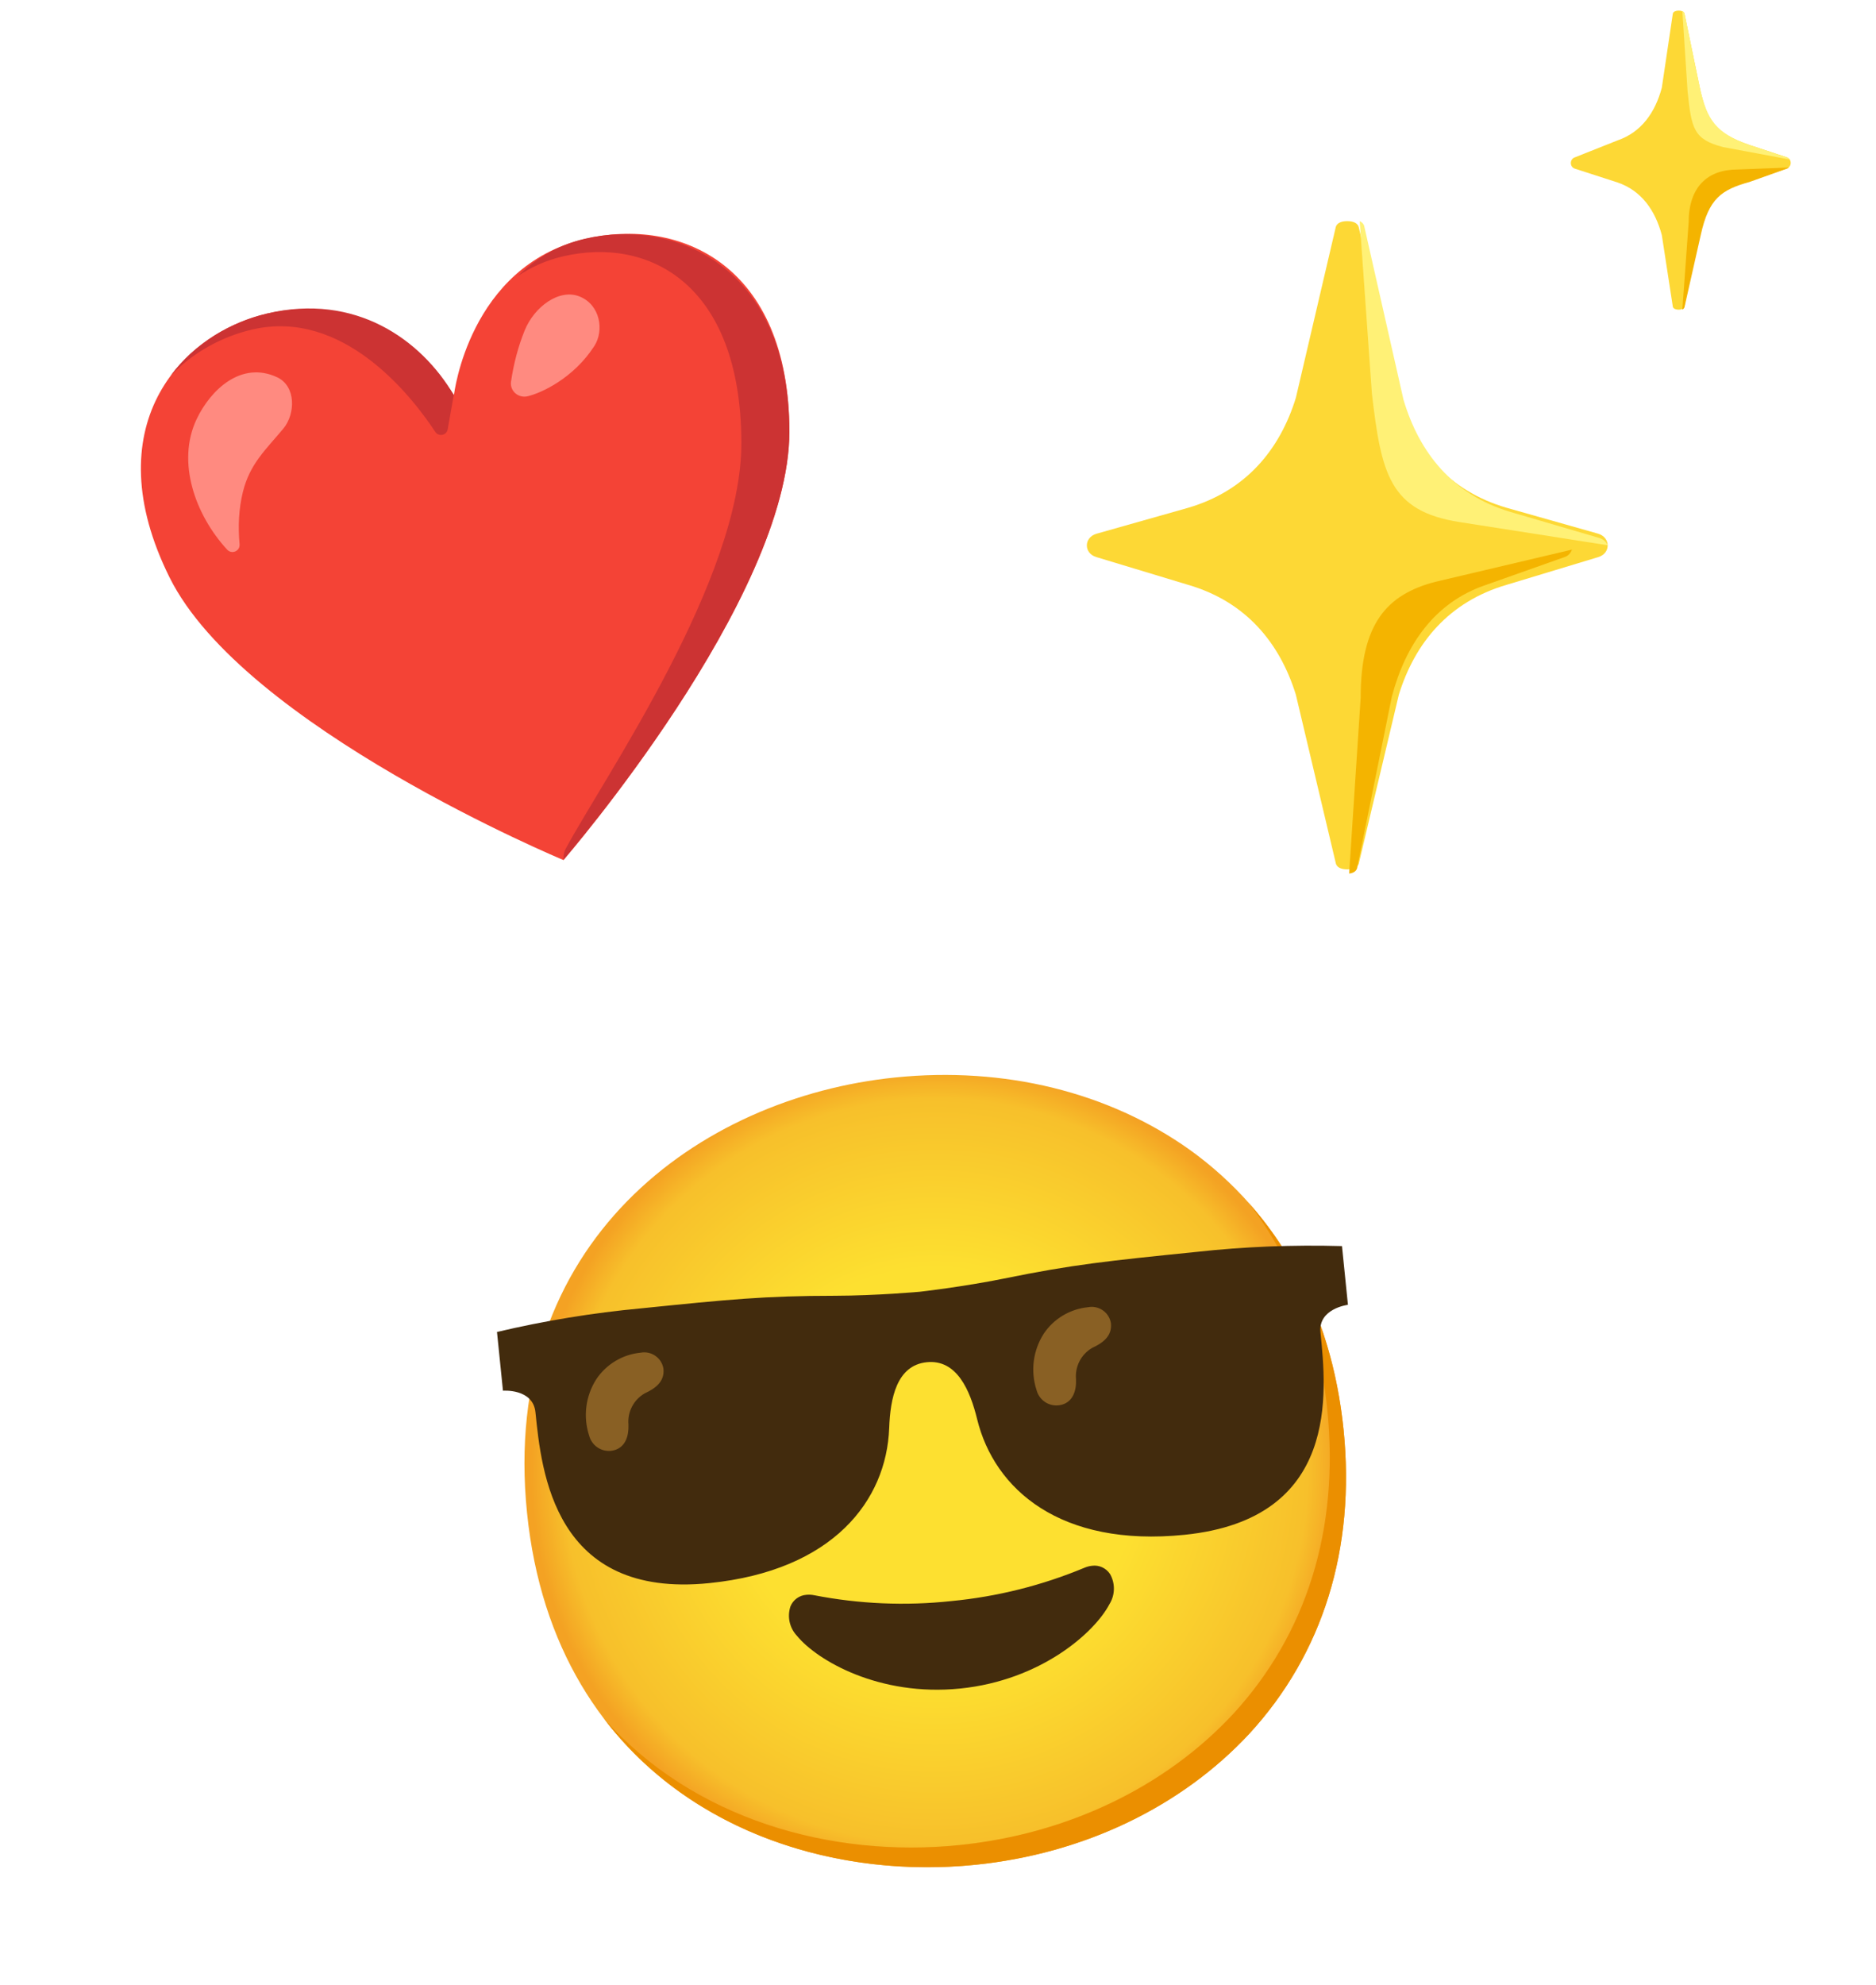
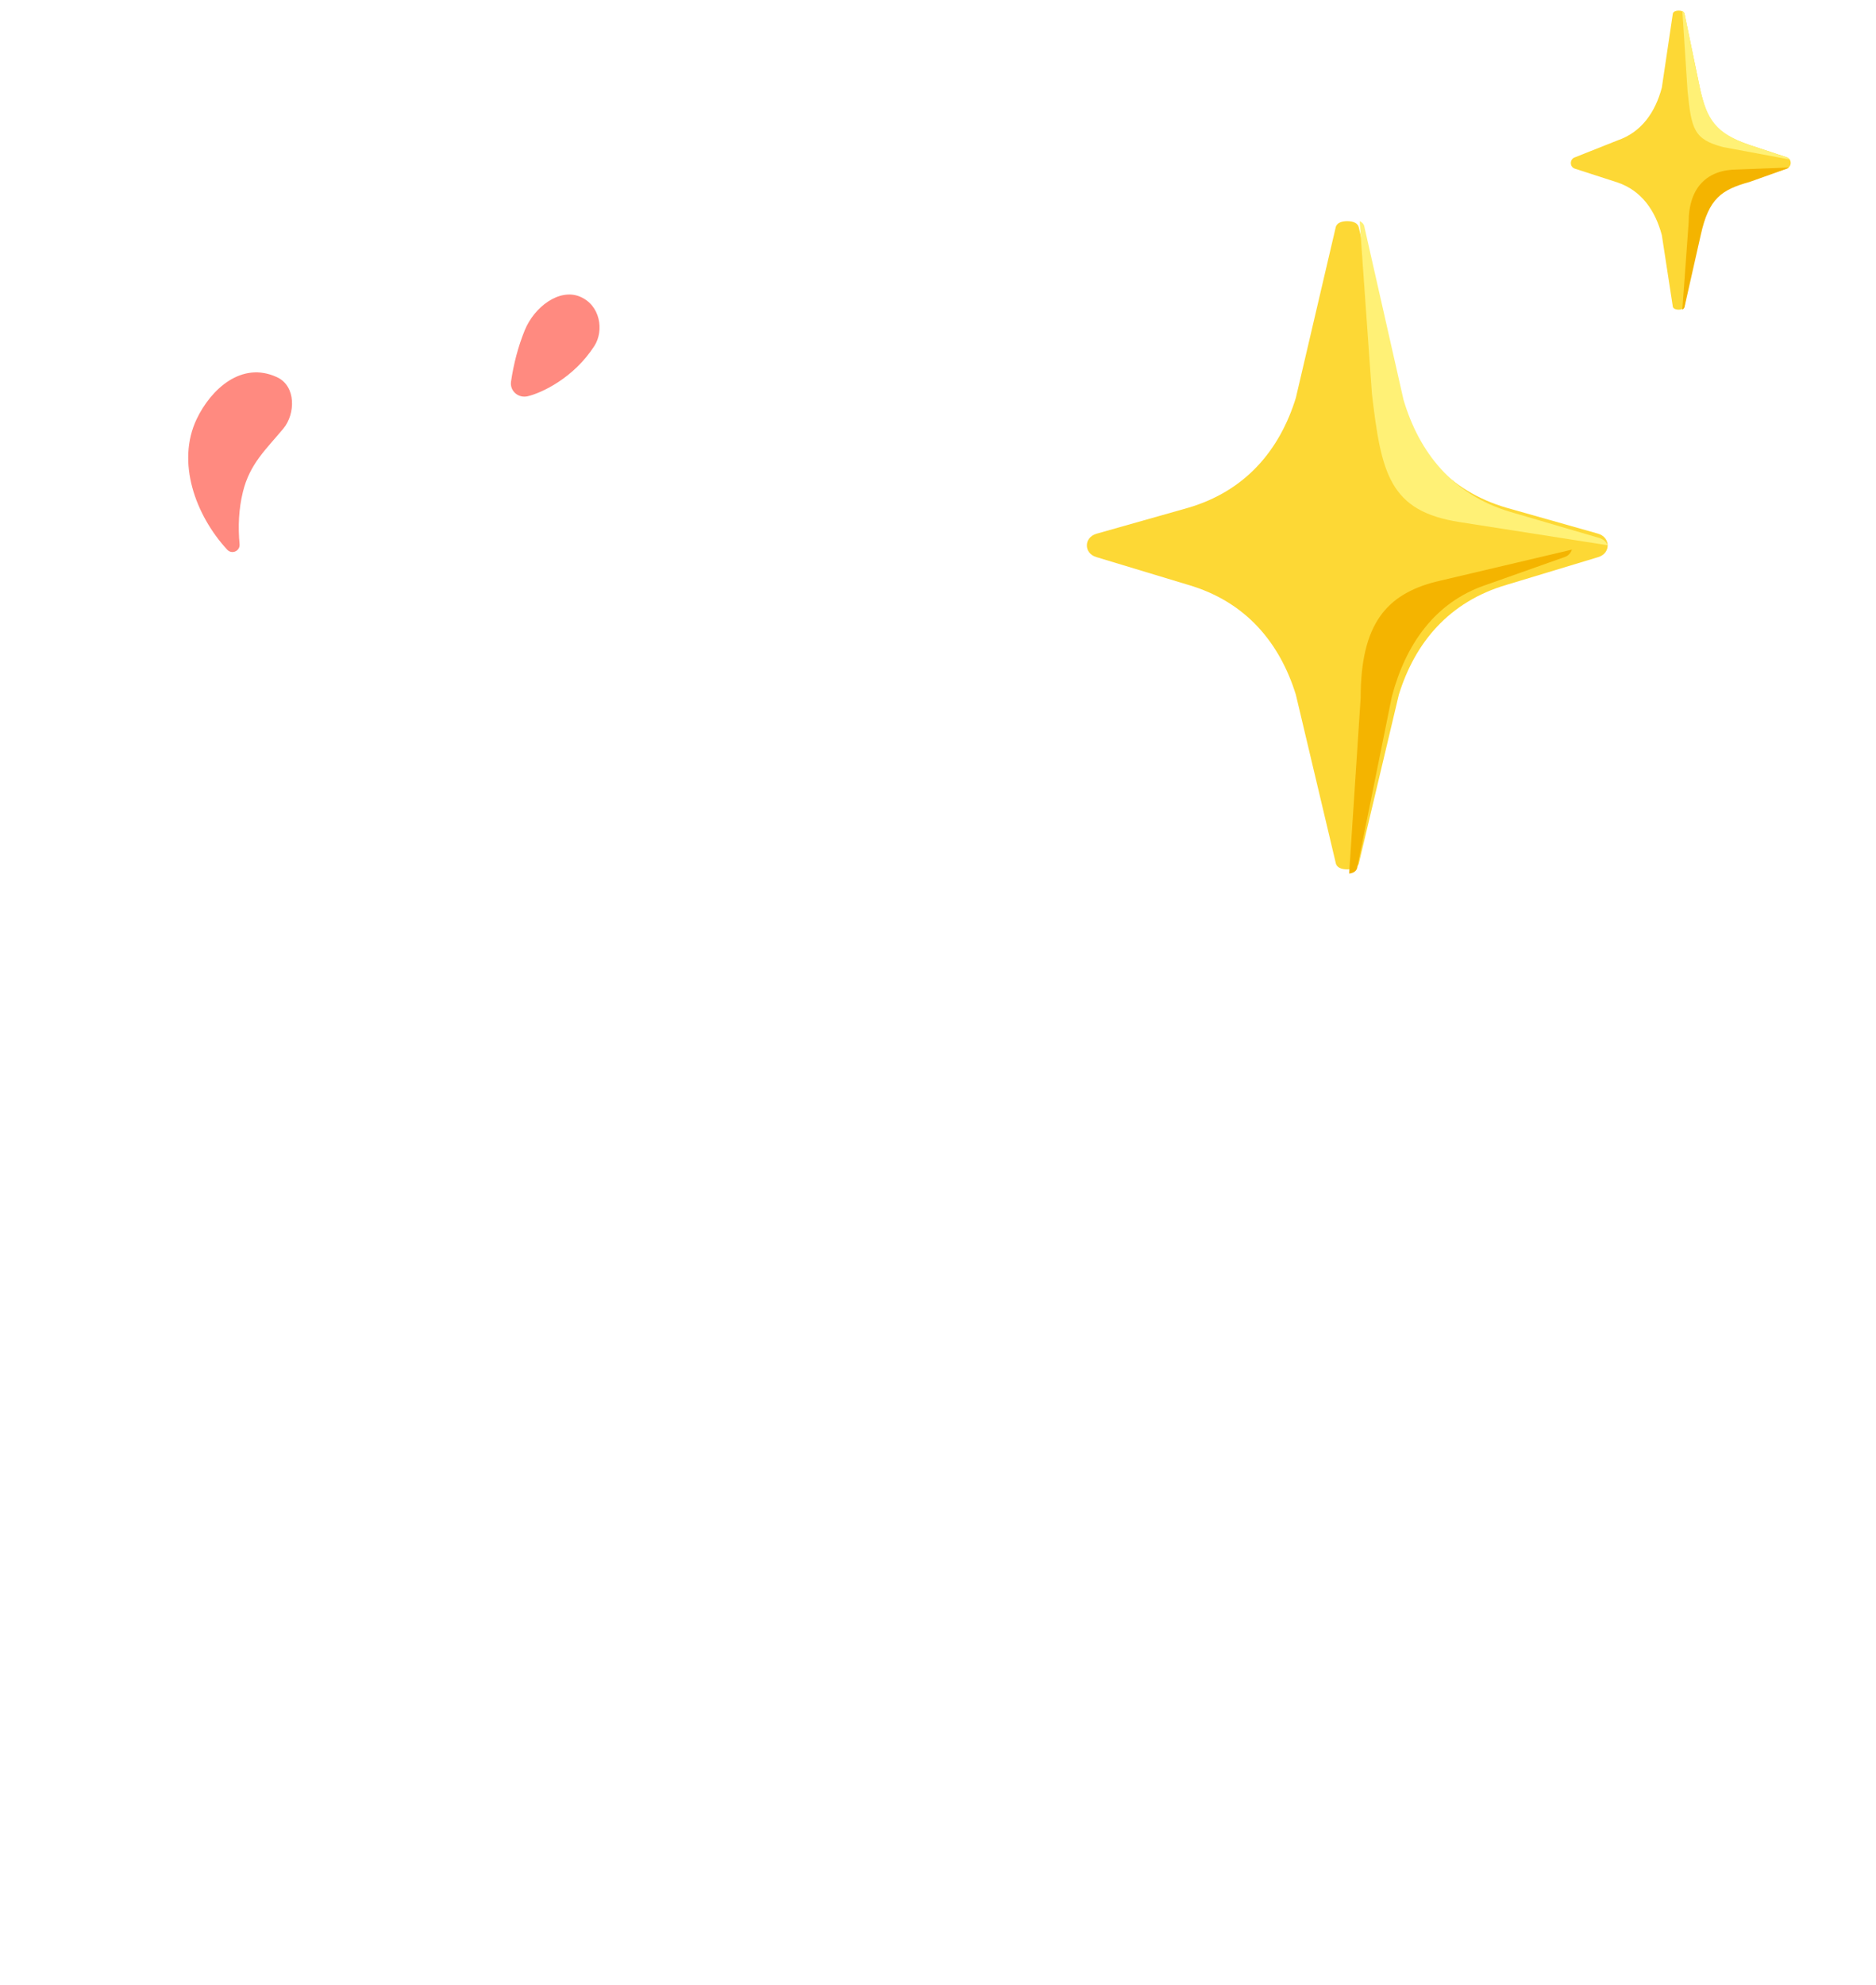
<svg xmlns="http://www.w3.org/2000/svg" width="87" height="92" viewBox="0 0 87 92" fill="none">
  <g clip-path="url(#clip0_7946_12374)">
-     <path d="M27.123 11.076C21.736 12.342 21.052 18.313 21.052 18.313C21.052 18.313 17.805 13.266 12.381 14.541C8.305 15.499 4.416 19.822 7.86 26.759C11.301 33.699 26.131 39.867 26.131 39.867C26.131 39.867 36.615 27.75 36.608 20.002C36.599 12.261 31.525 10.041 27.123 11.076Z" fill="#F44336" />
-     <path d="M11.68 15.278C15.908 14.284 19.075 18.336 20.187 20.02C20.346 20.259 20.713 20.182 20.762 19.901L21.043 18.307C19.514 15.722 16.478 13.569 12.381 14.532C10.686 14.93 9.023 15.912 7.908 17.423C8.95 16.327 10.302 15.602 11.68 15.278ZM27.123 11.068C25.821 11.373 24.811 12.009 24.02 12.795C24.609 12.393 25.295 12.075 26.089 11.888C30.075 10.952 34.35 13.134 34.382 20.497C34.41 26.818 28.046 35.989 26.231 39.346C26.115 39.56 26.13 39.858 26.13 39.858C26.13 39.858 36.614 27.741 36.607 19.994C36.598 12.253 31.196 10.11 27.123 11.068Z" fill="#CC3333" />
    <path d="M9.121 19.424C9.773 18.057 11.195 16.718 12.848 17.485C13.742 17.901 13.699 19.192 13.144 19.862C12.333 20.839 11.585 21.493 11.264 22.804C11.07 23.591 11.035 24.412 11.11 25.223C11.14 25.543 10.751 25.715 10.534 25.477C9.061 23.881 8.171 21.419 9.121 19.424ZM24.471 18.368C24.039 18.47 23.633 18.122 23.7 17.683C23.818 16.872 24.029 16.064 24.332 15.316C24.782 14.215 25.937 13.363 26.88 13.744C27.849 14.136 28.017 15.33 27.566 16.033C26.598 17.541 25.092 18.222 24.471 18.368Z" fill="#FF8A80" />
  </g>
  <g clip-path="url(#clip1_7946_12374)">
-     <path d="M45.228 86.44C36.12 87.365 25.714 82.651 24.44 70.115C23.166 57.58 32.412 50.869 41.52 49.944C46.58 49.429 51.417 50.62 55.186 53.304C59.278 56.253 61.747 60.751 62.308 66.268C62.868 71.785 61.351 76.655 57.935 80.367C54.783 83.754 50.255 85.929 45.228 86.44Z" fill="url(#paint0_radial_7946_12374)" />
    <path d="M57.905 55.755C59.93 58.386 61.177 61.636 61.555 65.355C62.116 70.871 60.599 75.742 57.183 79.453C54.031 82.841 49.503 85.016 44.475 85.526C38.58 86.126 32.153 84.354 27.986 79.636C32.085 85.044 38.967 87.076 45.228 86.439C50.255 85.929 54.783 83.754 57.935 80.366C61.351 76.655 62.868 71.784 62.307 66.267C61.885 62.109 60.377 58.528 57.905 55.755Z" fill="#EB8F00" />
    <path d="M44.53 78.269C40.772 78.651 37.89 76.965 36.959 75.826C36.791 75.647 36.674 75.427 36.62 75.187C36.567 74.948 36.58 74.698 36.656 74.465C36.78 74.159 37.066 73.948 37.396 73.925C37.517 73.912 37.64 73.92 37.758 73.944C39.852 74.352 41.996 74.443 44.118 74.215C46.241 74.012 48.325 73.49 50.293 72.67C50.404 72.623 50.523 72.591 50.643 72.579C50.972 72.535 51.294 72.684 51.477 72.959C51.599 73.172 51.661 73.414 51.657 73.659C51.653 73.905 51.583 74.144 51.454 74.353C50.772 75.663 48.287 77.887 44.53 78.269ZM62.511 60.482C62.511 60.482 61.124 60.653 61.237 61.766C61.516 64.515 62.148 70.41 54.934 71.143C49.169 71.729 46.114 69.032 45.317 65.791C44.988 64.443 44.373 63.001 42.98 63.143C41.586 63.285 41.285 64.809 41.236 66.206C41.106 69.54 38.657 72.797 32.892 73.383C25.691 74.115 25.111 68.214 24.832 65.465C24.719 64.352 23.325 64.464 23.325 64.464L23.048 61.741C25.253 61.221 27.492 60.854 29.748 60.645C33.822 60.231 35.444 60.066 38.719 60.063C40.654 60.058 42.658 59.877 42.658 59.877C42.658 59.877 44.647 59.652 46.553 59.267C49.762 58.611 51.384 58.447 55.458 58.033C57.709 57.784 59.972 57.696 62.235 57.76L62.511 60.482Z" fill="#422B0D" />
    <path d="M29.145 66.037C29.165 66.563 29.006 67.067 28.503 67.217C28.445 67.233 28.39 67.245 28.332 67.251C28.108 67.273 27.884 67.215 27.7 67.087C27.515 66.959 27.382 66.769 27.324 66.552C27.033 65.671 27.156 64.706 27.657 63.926C27.887 63.584 28.189 63.296 28.543 63.085C28.897 62.873 29.293 62.742 29.703 62.702C30.192 62.607 30.666 62.925 30.762 63.413C30.763 63.422 30.767 63.432 30.768 63.445C30.831 64.059 30.367 64.37 29.895 64.589C29.384 64.885 29.092 65.449 29.145 66.037ZM49.9 63.929C49.924 64.454 49.761 64.959 49.262 65.108C49.14 65.144 49.012 65.156 48.886 65.142C48.76 65.128 48.638 65.088 48.527 65.027C48.416 64.965 48.319 64.881 48.241 64.781C48.163 64.681 48.106 64.567 48.073 64.444C47.782 63.563 47.905 62.598 48.406 61.818C48.636 61.475 48.939 61.188 49.294 60.976C49.648 60.765 50.045 60.634 50.455 60.594C50.944 60.498 51.418 60.816 51.514 61.304C51.515 61.314 51.519 61.324 51.52 61.337C51.583 61.95 51.119 62.261 50.647 62.481C50.398 62.626 50.195 62.84 50.063 63.096C49.931 63.352 49.874 63.641 49.9 63.929Z" fill="#896024" />
  </g>
  <path d="M74.1 24.734L69.88 23.54C67.179 22.759 65.601 20.845 64.861 18.439L63.008 10.515C62.959 10.359 62.786 10.25 62.478 10.25C62.17 10.25 61.997 10.359 61.949 10.515L60.095 18.444C59.35 20.85 57.772 22.764 55.076 23.545L50.856 24.739C50.256 24.909 50.251 25.648 50.845 25.823L55.092 27.107C57.783 27.888 59.35 29.802 60.095 32.199L61.954 40.037C62.002 40.194 62.17 40.298 62.483 40.298C62.797 40.298 62.964 40.189 63.013 40.037L64.872 32.199C65.617 29.802 67.184 27.893 69.875 27.107L74.122 25.823C74.71 25.643 74.7 24.904 74.1 24.734Z" fill="#FDD835" />
  <path d="M74.556 25.274C74.524 25.194 74.472 25.122 74.403 25.064C74.335 25.005 74.253 24.962 74.164 24.936L70.018 23.721C67.365 22.926 65.815 20.978 65.088 18.529L63.262 10.462C63.235 10.37 63.161 10.298 63.055 10.25L63.623 18.254C64.058 21.952 64.435 23.692 67.683 24.199C70.47 24.637 73.697 25.139 74.556 25.274Z" fill="#FFF176" />
  <path d="M72.899 25.477L66.564 26.97C64.332 27.552 63.101 28.882 63.101 32.35L62.567 40.492C62.783 40.468 62.9 40.372 62.937 40.237L64.547 32.288C65.192 29.857 66.549 27.921 68.88 27.124L72.558 25.822C72.735 25.765 72.843 25.63 72.899 25.477Z" fill="#F4B400" />
  <path d="M81.137 6.721C79.337 6.111 79.175 5.423 78.87 4.267L78.117 0.624C78.073 0.448 77.626 0.448 77.579 0.624L77.068 4.061C76.763 5.213 76.116 6.132 75.011 6.509L73.034 7.294C72.789 7.376 72.786 7.731 73.028 7.816L75.017 8.459C76.119 8.835 76.763 9.751 77.068 10.901L77.579 14.225C77.626 14.398 78.07 14.398 78.114 14.225L78.714 10.91C79.018 9.751 79.482 8.832 80.98 8.456L82.862 7.81C83.108 7.725 83.105 7.37 82.859 7.288L81.137 6.721Z" fill="#FDD835" />
  <path d="M78.262 4.234C78.445 5.975 78.54 6.461 79.914 6.819L82.996 7.392C82.962 7.346 82.916 7.312 82.863 7.295L81.137 6.725C79.559 6.17 79.157 5.536 78.829 4.058L78.12 0.631C78.114 0.605 78.102 0.58 78.084 0.56C78.067 0.54 78.044 0.525 78.019 0.516L78.262 4.234Z" fill="#FFF176" />
  <path d="M78.312 10.31C78.312 8.666 79.187 7.857 80.579 7.857L82.957 7.766C82.928 7.808 82.771 7.851 82.715 7.872L81.14 8.433C79.822 8.797 79.246 9.206 78.874 10.887L78.12 14.229C78.105 14.29 78.067 14.329 78.019 14.348L78.312 10.31Z" fill="#F4B400" />
  <defs>
    <radialGradient id="paint0_radial_7946_12374" cx="0" cy="0" r="1" gradientUnits="userSpaceOnUse" gradientTransform="translate(43.374 68.192) rotate(-5.802) scale(18.69 18.69)">
      <stop offset="0.5" stop-color="#FDE030" />
      <stop offset="0.92" stop-color="#F7C02B" />
      <stop offset="1" stop-color="#F4A223" />
    </radialGradient>
    <clipPath id="clip0_7946_12374">
      <rect width="40" height="32.5" fill="white" transform="translate(0 16.148) rotate(-13.226)" />
    </clipPath>
    <clipPath id="clip1_7946_12374">
-       <rect width="42" height="42" fill="white" transform="translate(20.526 49.766) rotate(-5.802)" />
-     </clipPath>
+       </clipPath>
  </defs>
</svg>